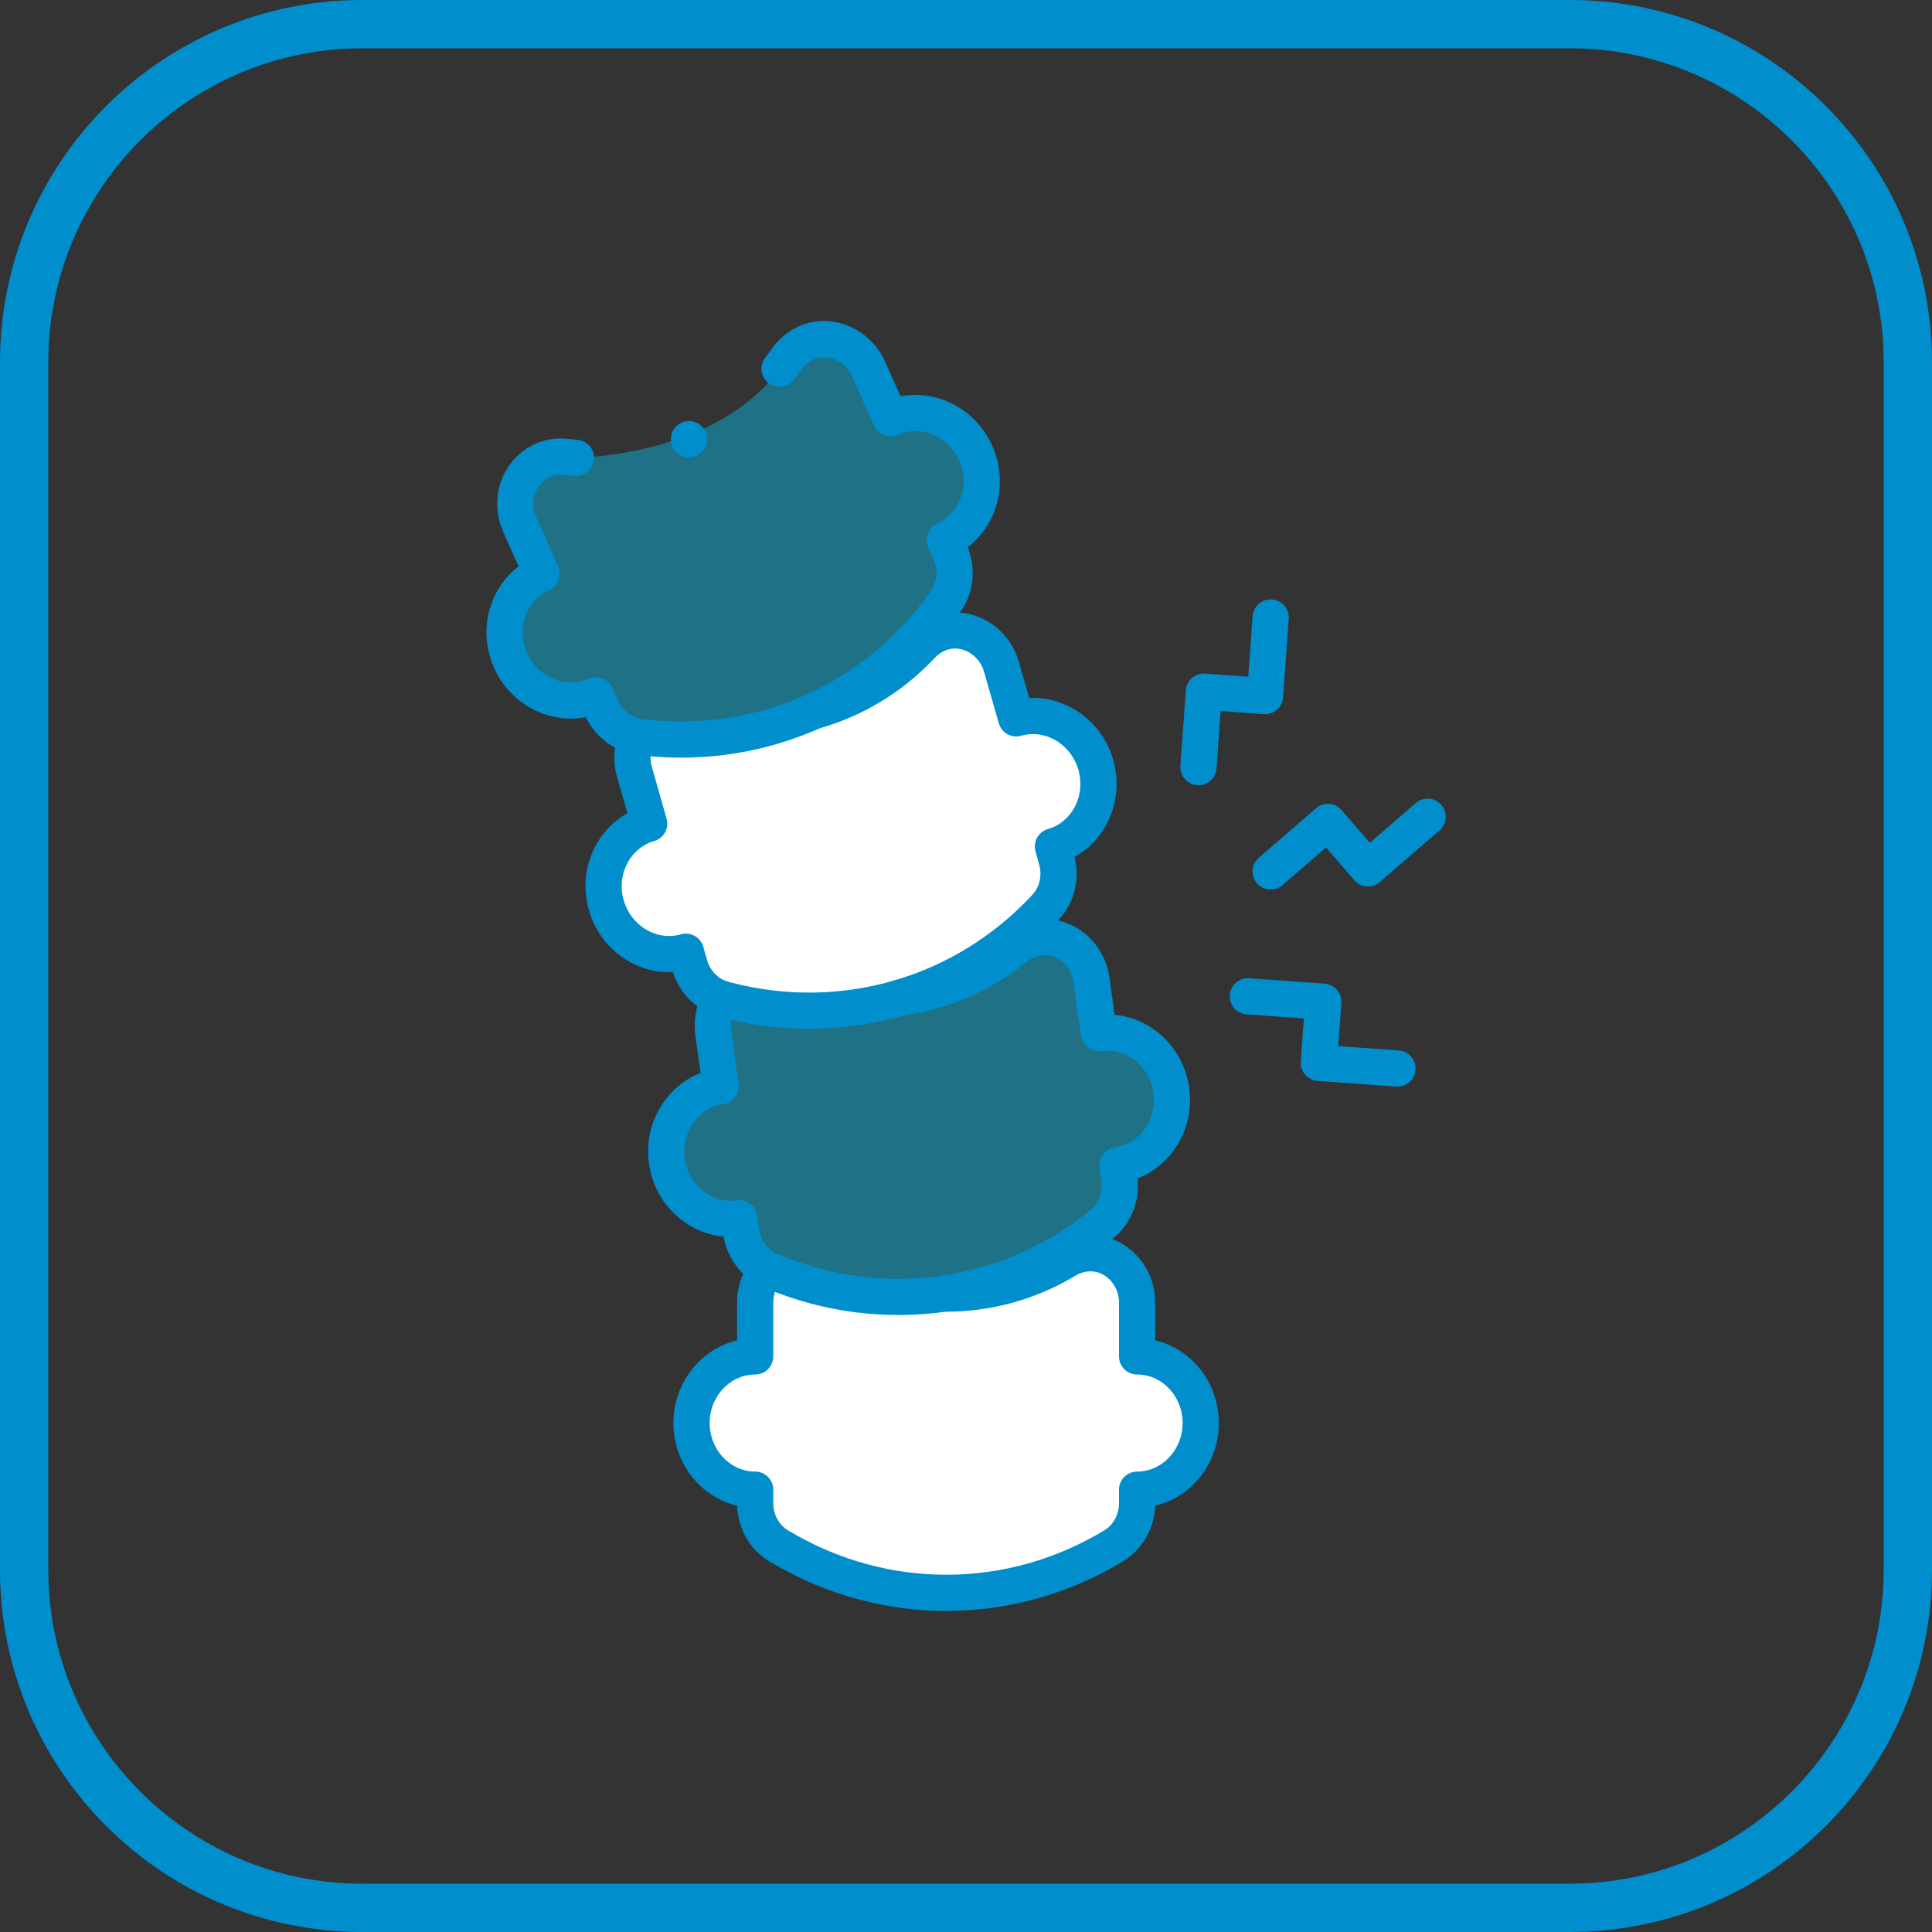
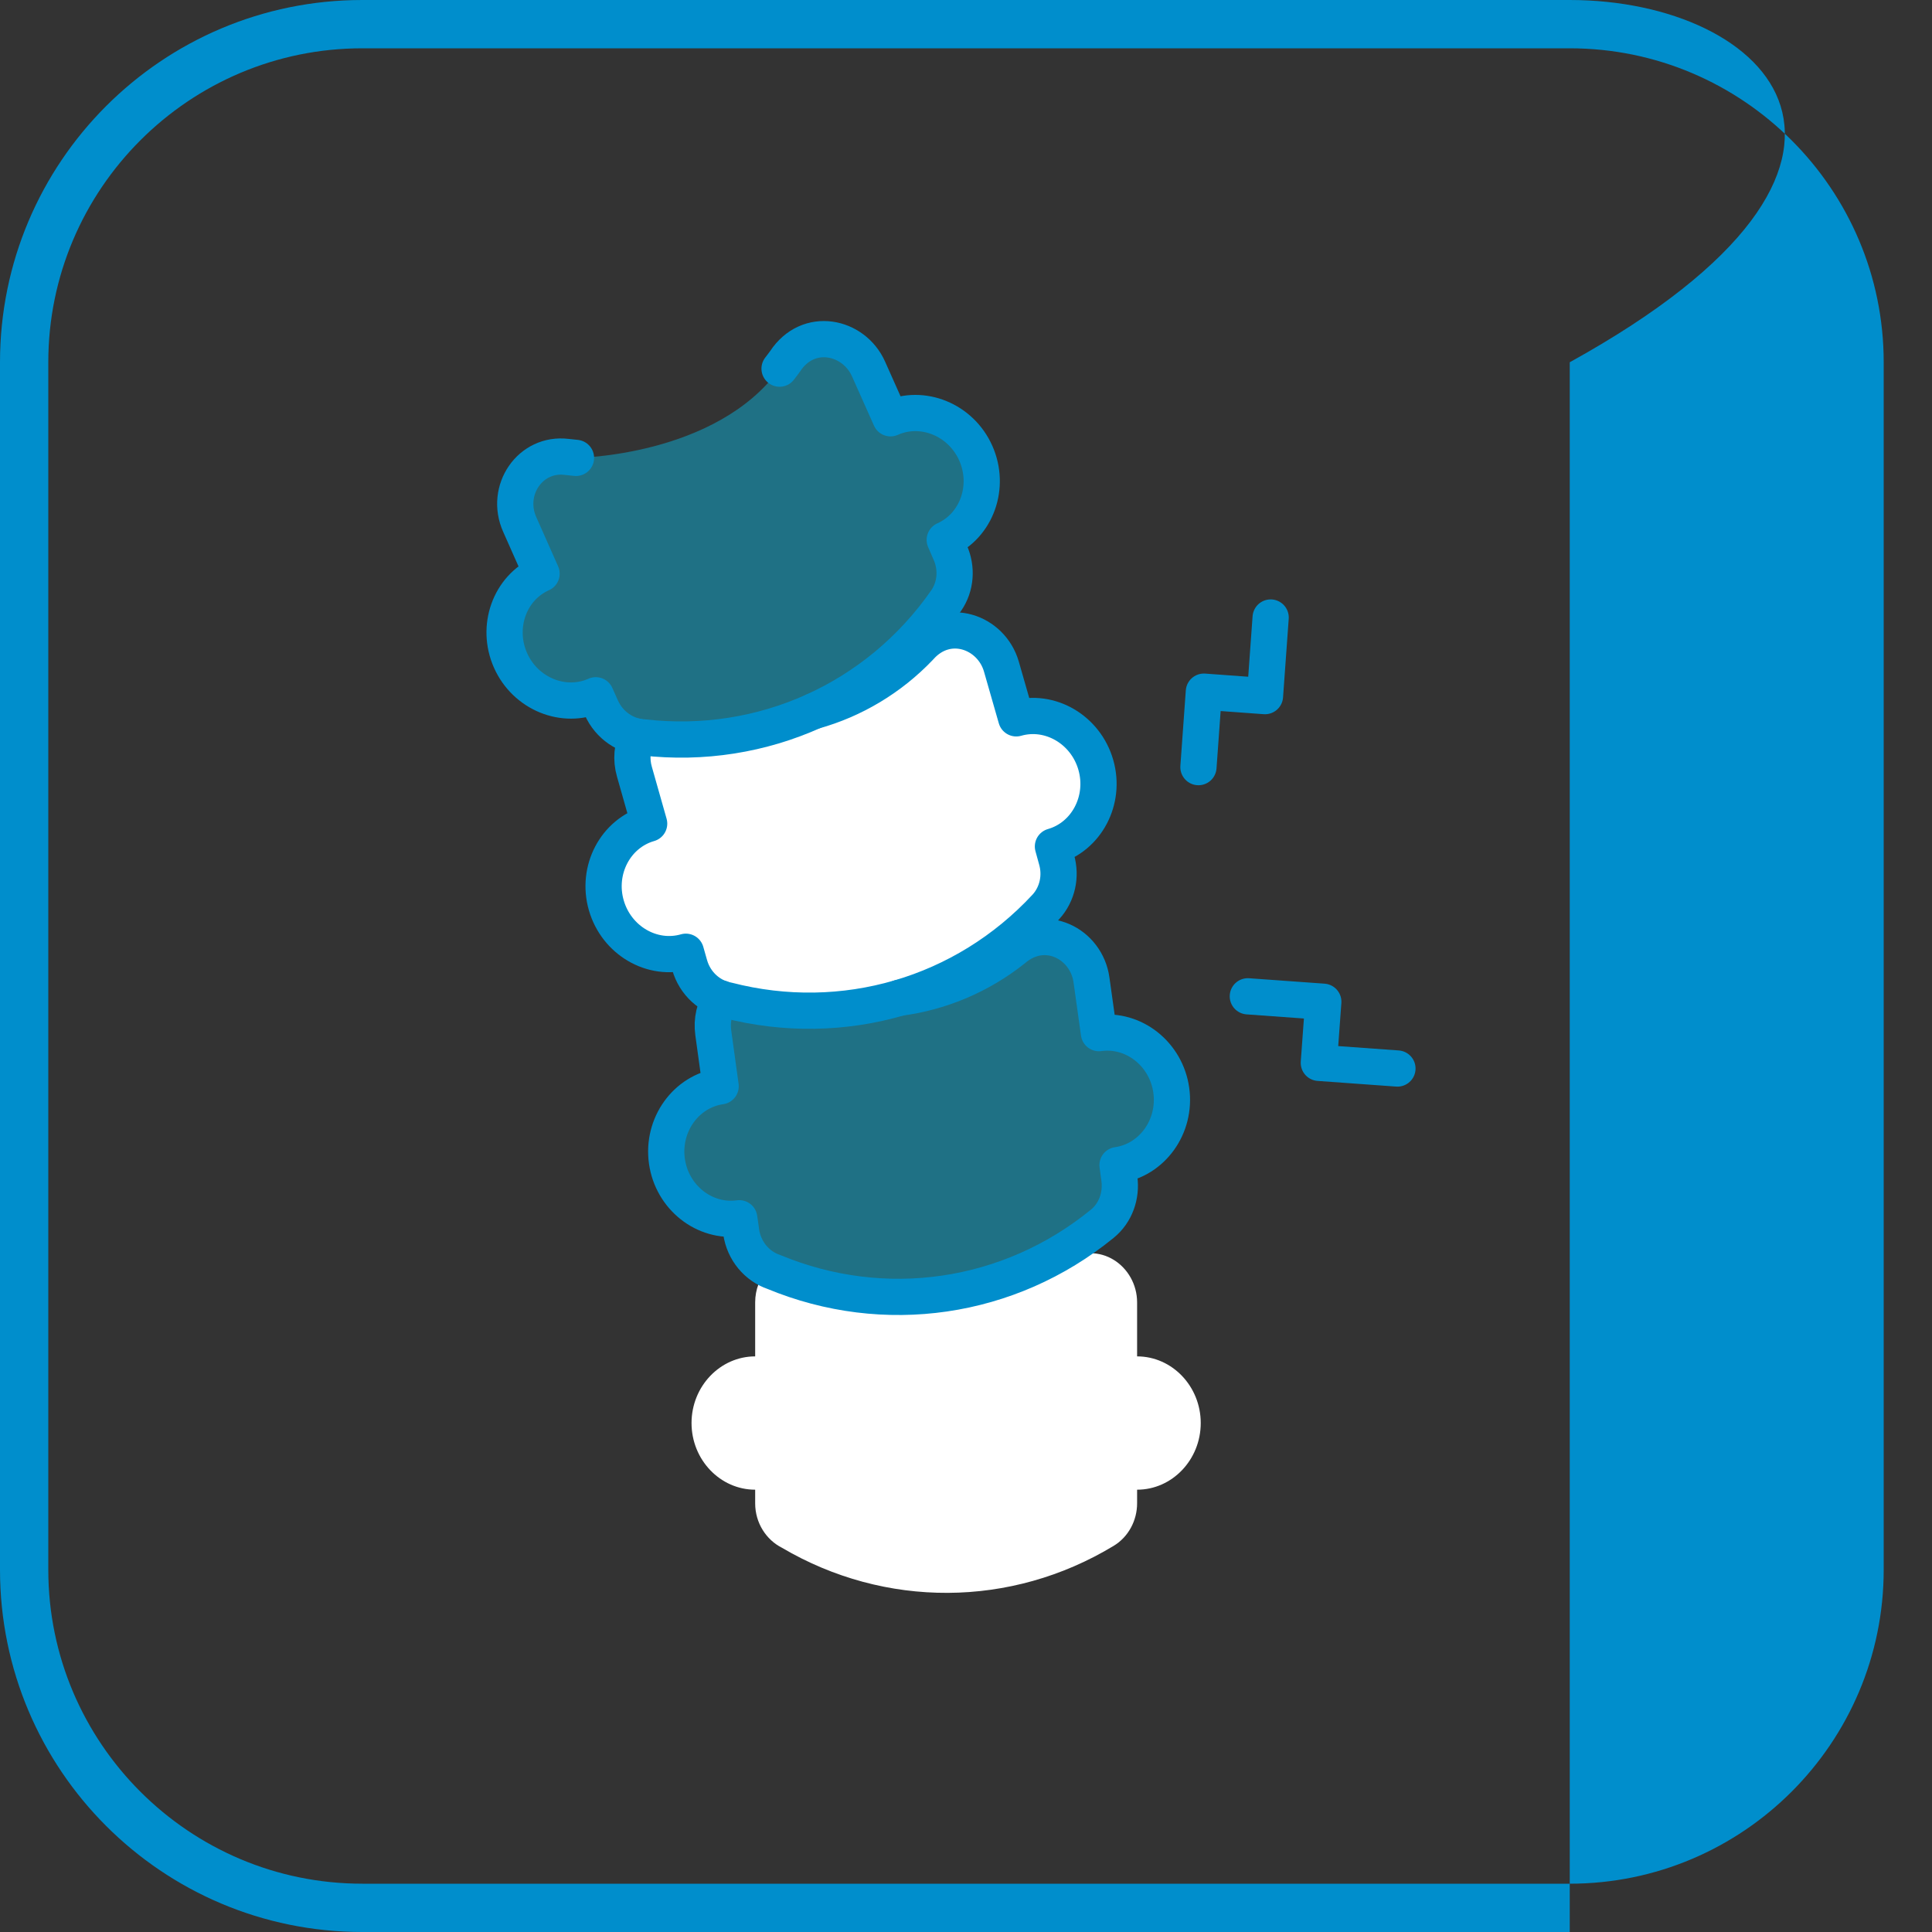
<svg xmlns="http://www.w3.org/2000/svg" viewBox="0 0 160 160">
  <rect x="0" y="0" width="160" height="160" fill="#333333" stroke="none" />
  <g id="_Слой_1" data-name="Слой 1" image-rendering="optimizeQuality" shape-rendering="geometricPrecision" text-rendering="geometricPrecision">
    <g>
      <g id="g3204">
        <g id="g3206">
          <g id="g3208">
            <g id="g3214">
              <path id="path3216" d="M78.23,107.13c3.41.02,6.83-.87,9.88-2.66,2.93-1.88,6.06.4,6.06,3.39v4.47c2.9,0,5.27,2.48,5.27,5.52s-2.37,5.52-5.27,5.52c0,.38,0,.75,0,1.13,0,1.4-.7,2.77-1.94,3.52-8.51,5.15-18.95,5.18-27.47.16-1.31-.66-2.22-2.06-2.22-3.68,0-.38,0-.75,0-1.13-2.9,0-5.27-2.48-5.27-5.52s2.37-5.52,5.27-5.52c0-1.49,0-2.98,0-4.47,0-1.08.39-2.03,1.02-2.74" style="fill: #fff;" />
            </g>
            <g id="g3218" style="opacity: .4;">
              <path id="path3220" d="M74.5,82.63c3.39-.45,6.65-1.81,9.42-4.01,2.64-2.27,6.05-.45,6.47,2.52.21,1.47.41,2.95.62,4.42,2.87-.4,5.57,1.72,5.99,4.73.42,3-1.58,5.79-4.45,6.2.05.37.1.75.15,1.12.19,1.39-.3,2.84-1.43,3.75-7.71,6.28-18.04,7.77-27.18,3.98-1.39-.47-2.48-1.73-2.71-3.33-.05-.37-.1-.75-.16-1.12-2.87.4-5.57-1.72-5.99-4.73-.42-3,1.58-5.79,4.45-6.2-.2-1.48-.41-2.95-.61-4.43-.15-1.07.11-2.06.63-2.85" style="fill: #0cf;" />
            </g>
            <g id="g3222">
              <path id="path3224" d="M67.4,58.89c3.29-.92,6.33-2.72,8.77-5.28,2.3-2.61,5.93-1.28,6.76,1.59.41,1.43.82,2.86,1.23,4.29,2.79-.8,5.75.93,6.59,3.85.84,2.92-.76,5.96-3.55,6.76.1.36.2.73.3,1.09.39,1.35.09,2.85-.89,3.92-6.76,7.29-16.78,10.2-26.36,7.73-1.44-.27-2.7-1.37-3.14-2.93-.1-.36-.21-.73-.31-1.09-2.79.8-5.75-.93-6.59-3.85-.84-2.92.76-5.96,3.55-6.76-.41-1.43-.81-2.86-1.22-4.3-.3-1.04-.18-2.06.22-2.91" style="fill: #fff;" />
            </g>
            <g id="g3226" style="opacity: .4;">
              <path id="path3228" d="M64.56,30.53c.16-.2.31-.41.46-.61,1.91-2.91,5.69-2.1,6.91.64.61,1.36,1.21,2.72,1.82,4.08,2.65-1.18,5.83.12,7.06,2.89,1.23,2.77.08,6-2.57,7.18l.45,1.04c.57,1.28.49,2.81-.34,4-5.68,8.16-15.2,12.44-25.03,11.32-1.46-.07-2.86-.98-3.52-2.46-.15-.34-.31-.69-.46-1.03-2.65,1.18-5.83-.12-7.06-2.89-1.23-2.77-.08-6,2.57-7.18-.6-1.36-1.21-2.72-1.81-4.08-1.26-2.82.87-5.97,3.9-5.59.25.03.51.06.76.08,0,0,11.59-.1,16.86-7.38Z" style="fill: #0cf;" />
            </g>
          </g>
        </g>
      </g>
-       <path d="M130,4c14.34,0,26,11.66,26,26v100c0,14.34-11.66,26-26,26H30c-14.34,0-26-11.66-26-26V30C4,15.66,15.66,4,30,4h100M130,0H30C13.43,0,0,13.43,0,30v100C0,146.57,13.43,160,30,160h100c16.57,0,30-13.43,30-30V30C160,13.43,146.57,0,130,0h0Z" style="fill: #008ecc;" />
+       <path d="M130,4c14.34,0,26,11.66,26,26v100c0,14.34-11.66,26-26,26H30c-14.34,0-26-11.66-26-26V30C4,15.66,15.66,4,30,4h100M130,0H30C13.43,0,0,13.43,0,30v100C0,146.57,13.43,160,30,160h100V30C160,13.43,146.57,0,130,0h0Z" style="fill: #008ecc;" />
      <g id="g3204-2" data-name="g3204">
        <g id="g3206-2" data-name="g3206">
          <g id="g3208-2" data-name="g3208">
            <g id="g3214-2" data-name="g3214">
-               <path id="path3216-2" data-name="path3216" d="M78.23,107.13c3.41.02,6.83-.87,9.88-2.66,2.93-1.88,6.06.4,6.06,3.39v4.47c2.9,0,5.27,2.48,5.27,5.52s-2.37,5.52-5.27,5.52c0,.38,0,.75,0,1.13,0,1.4-.7,2.77-1.94,3.52-8.51,5.15-18.95,5.18-27.47.16-1.31-.66-2.22-2.06-2.22-3.68,0-.38,0-.75,0-1.13-2.9,0-5.27-2.48-5.27-5.52s2.37-5.52,5.27-5.52c0-1.49,0-2.98,0-4.47,0-1.08.39-2.03,1.02-2.74" style="fill: none; stroke: #008ecc; stroke-linecap: round; stroke-linejoin: round; stroke-width: 3px;" />
-             </g>
+               </g>
            <g id="g3218-2" data-name="g3218">
              <path id="path3220-2" data-name="path3220" d="M74.5,82.63c3.39-.45,6.65-1.81,9.42-4.01,2.64-2.27,6.05-.45,6.47,2.52.21,1.47.41,2.95.62,4.42,2.87-.4,5.57,1.72,5.99,4.73.42,3-1.58,5.79-4.45,6.2.05.37.1.75.15,1.12.19,1.39-.3,2.84-1.43,3.75-7.71,6.28-18.04,7.77-27.18,3.98-1.39-.47-2.48-1.73-2.71-3.33-.05-.37-.1-.75-.16-1.12-2.87.4-5.57-1.72-5.99-4.73-.42-3,1.58-5.79,4.45-6.2-.2-1.48-.41-2.95-.61-4.43-.15-1.07.11-2.06.63-2.85" style="fill: none; stroke: #008ecc; stroke-linecap: round; stroke-linejoin: round; stroke-width: 3px;" />
            </g>
            <g id="g3222-2" data-name="g3222">
              <path id="path3224-2" data-name="path3224" d="M67.4,58.89c3.29-.92,6.33-2.72,8.77-5.28,2.3-2.61,5.93-1.28,6.76,1.59.41,1.43.82,2.86,1.23,4.29,2.79-.8,5.75.93,6.59,3.85.84,2.92-.76,5.96-3.55,6.76.1.36.2.73.3,1.09.39,1.35.09,2.85-.89,3.92-6.76,7.29-16.78,10.2-26.36,7.73-1.44-.27-2.7-1.37-3.14-2.93-.1-.36-.21-.73-.31-1.09-2.79.8-5.75-.93-6.59-3.85-.84-2.92.76-5.96,3.55-6.76-.41-1.43-.81-2.86-1.22-4.3-.3-1.04-.18-2.06.22-2.91" style="fill: none; stroke: #008ecc; stroke-linecap: round; stroke-linejoin: round; stroke-width: 3px;" />
            </g>
            <g id="g3226-2" data-name="g3226">
              <path id="path3228-2" data-name="path3228" d="M64.56,30.53c.16-.2.31-.41.46-.61,1.91-2.91,5.69-2.1,6.91.64.61,1.36,1.21,2.72,1.82,4.08,2.65-1.18,5.83.12,7.06,2.89,1.23,2.77.08,6-2.57,7.18l.45,1.04c.57,1.28.49,2.81-.34,4-5.68,8.16-15.2,12.44-25.03,11.32-1.46-.07-2.86-.98-3.52-2.46-.15-.34-.31-.69-.46-1.03-2.65,1.18-5.83-.12-7.06-2.89-1.23-2.77-.08-6,2.57-7.18-.6-1.36-1.21-2.72-1.81-4.08-1.26-2.82.87-5.97,3.9-5.59.25.03.51.06.76.08" style="fill: none; stroke: #008ecc; stroke-linecap: round; stroke-linejoin: round; stroke-width: 3px;" />
            </g>
            <g id="g3230">
-               <path id="path3232" d="M105.23,72.17l4.74-4.1,3.32,3.84,4.94-4.27" style="fill: none; stroke: #008ecc; stroke-linecap: round; stroke-linejoin: round; stroke-width: 3px;" />
-             </g>
+               </g>
            <g id="g3234">
              <path id="path3236" d="M103.34,82.51l6.25.45-.37,5.06,6.51.47" style="fill: none; stroke: #008ecc; stroke-linecap: round; stroke-linejoin: round; stroke-width: 3px;" />
            </g>
            <g id="g3238">
              <path id="path3240" d="M99.25,63.53l.45-6.25,5.06.37.47-6.51" style="fill: none; stroke: #008ecc; stroke-linecap: round; stroke-linejoin: round; stroke-width: 3px;" />
            </g>
            <g id="g3242">
-               <path id="path3244" d="M57.06,36.37h0" style="fill: none; stroke: #008ecc; stroke-linecap: round; stroke-linejoin: round; stroke-width: 3px;" />
-             </g>
+               </g>
          </g>
        </g>
      </g>
    </g>
  </g>
</svg>